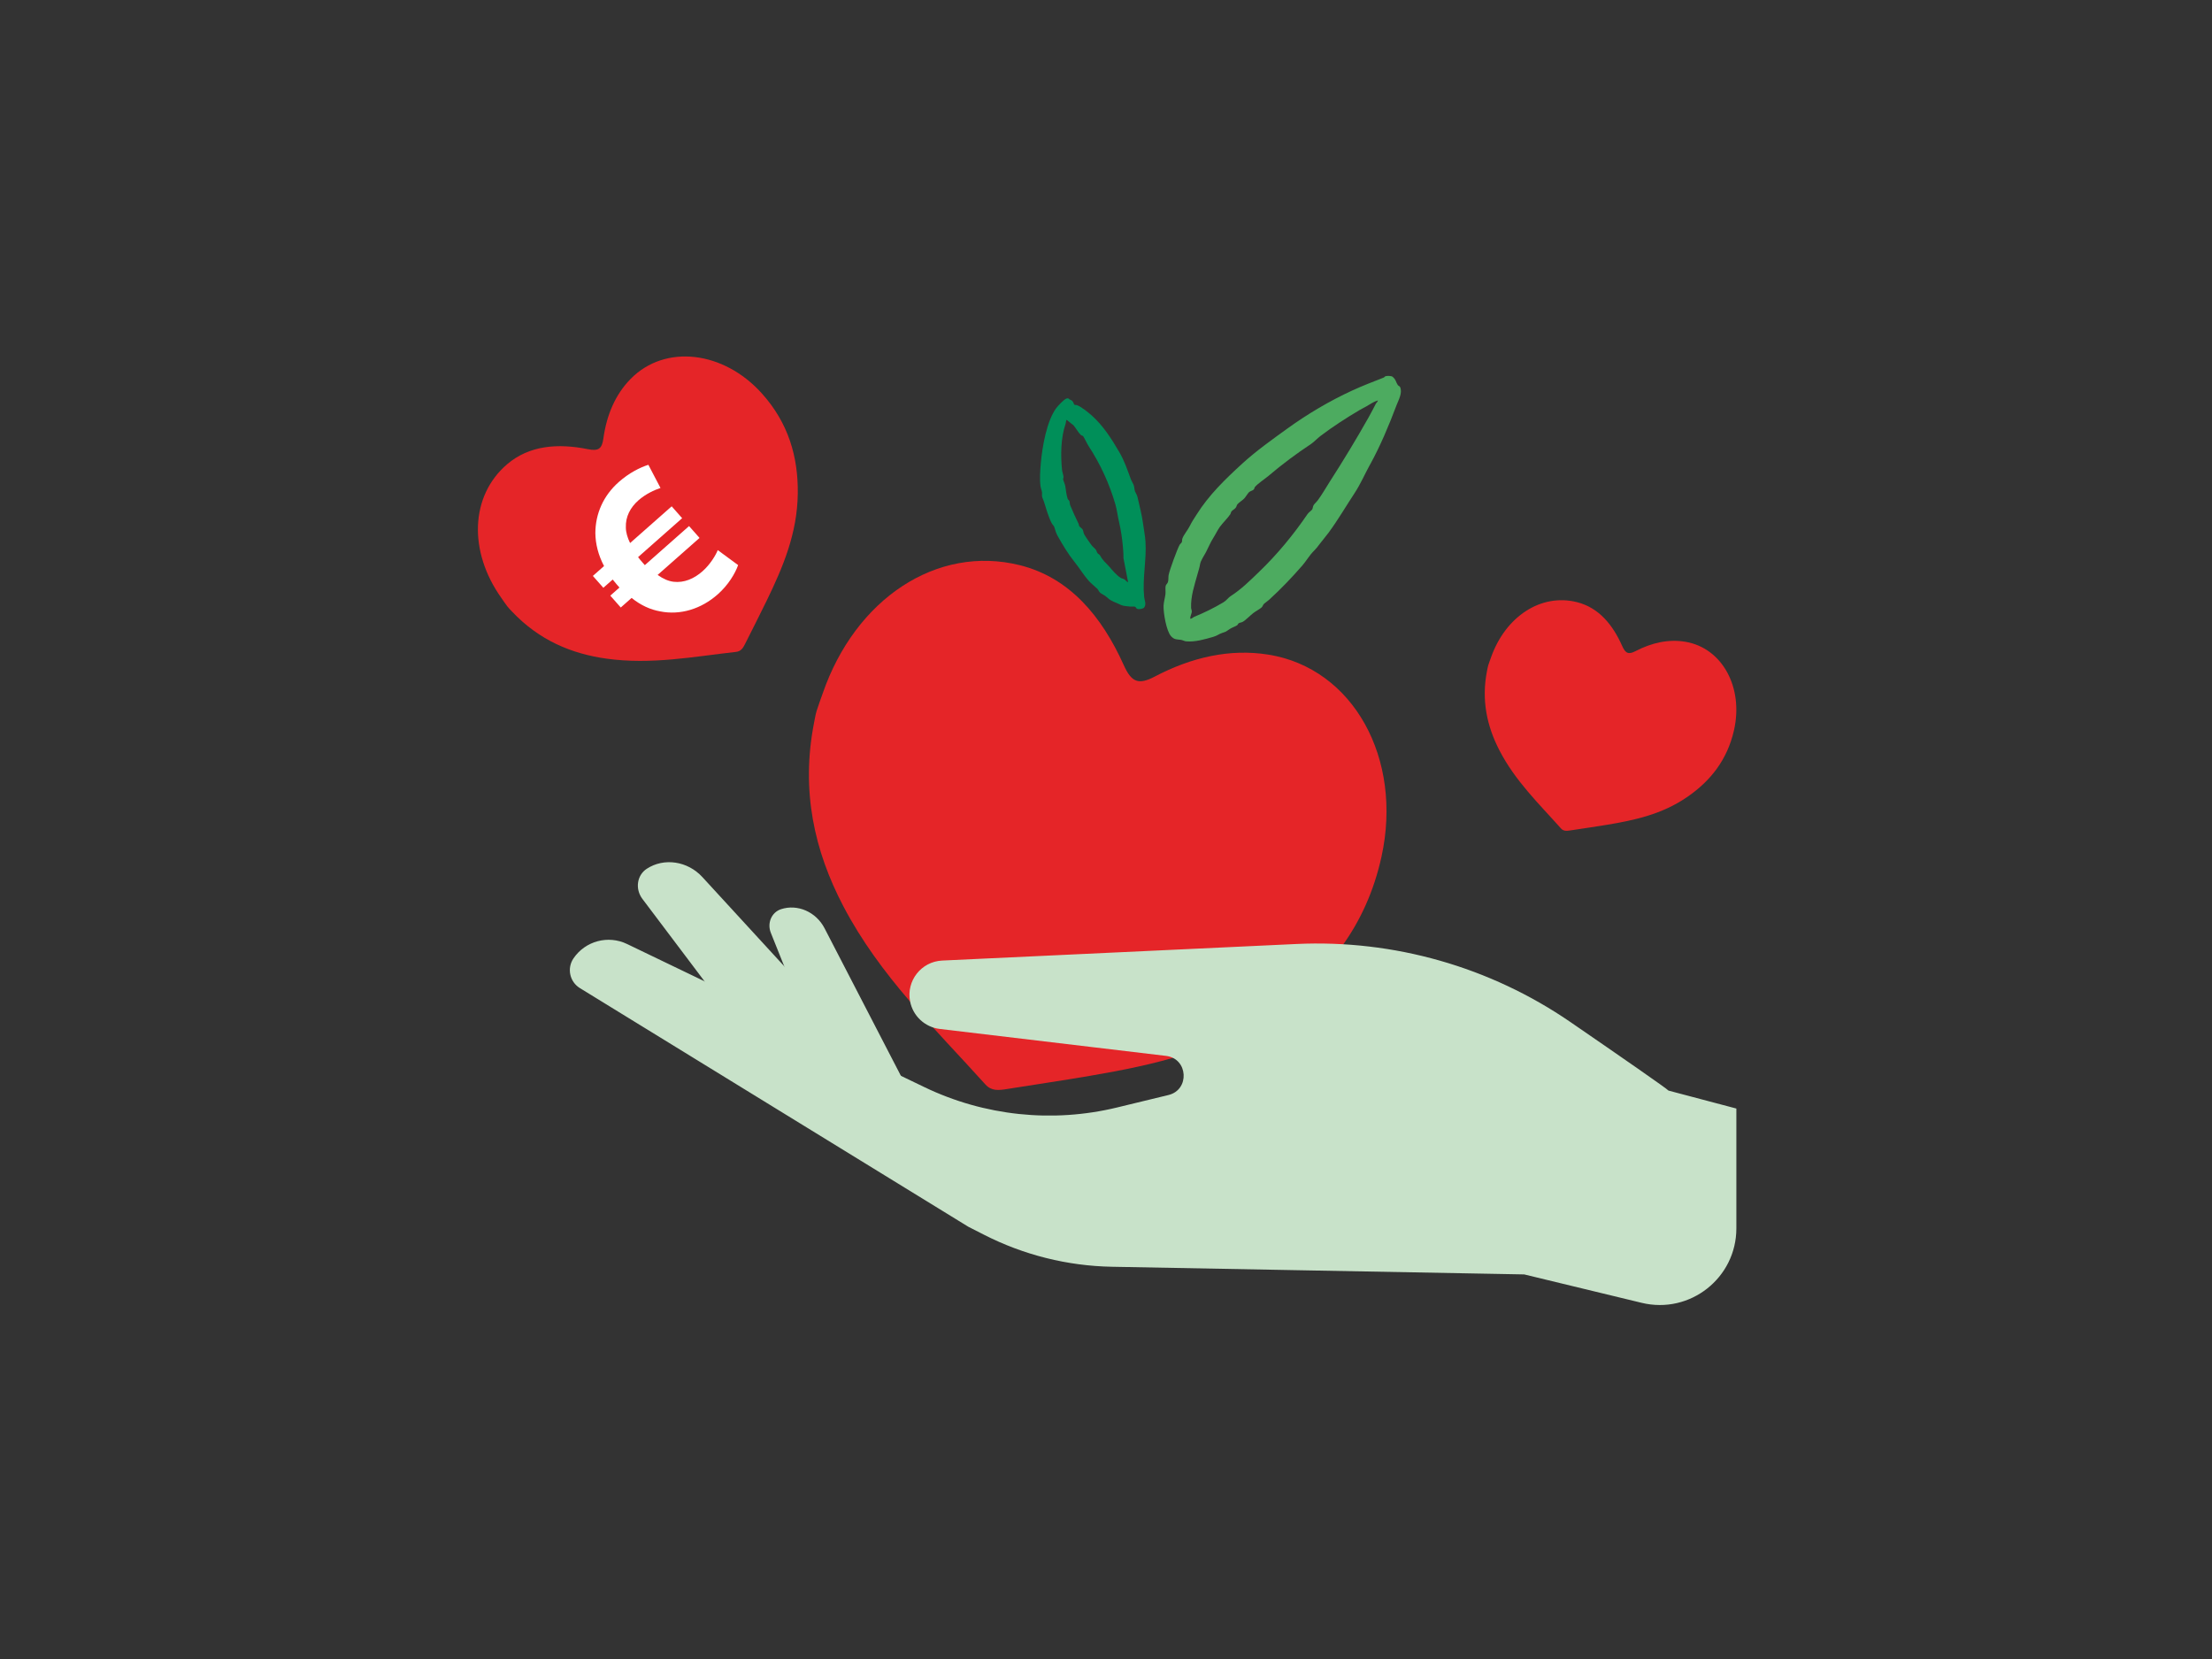
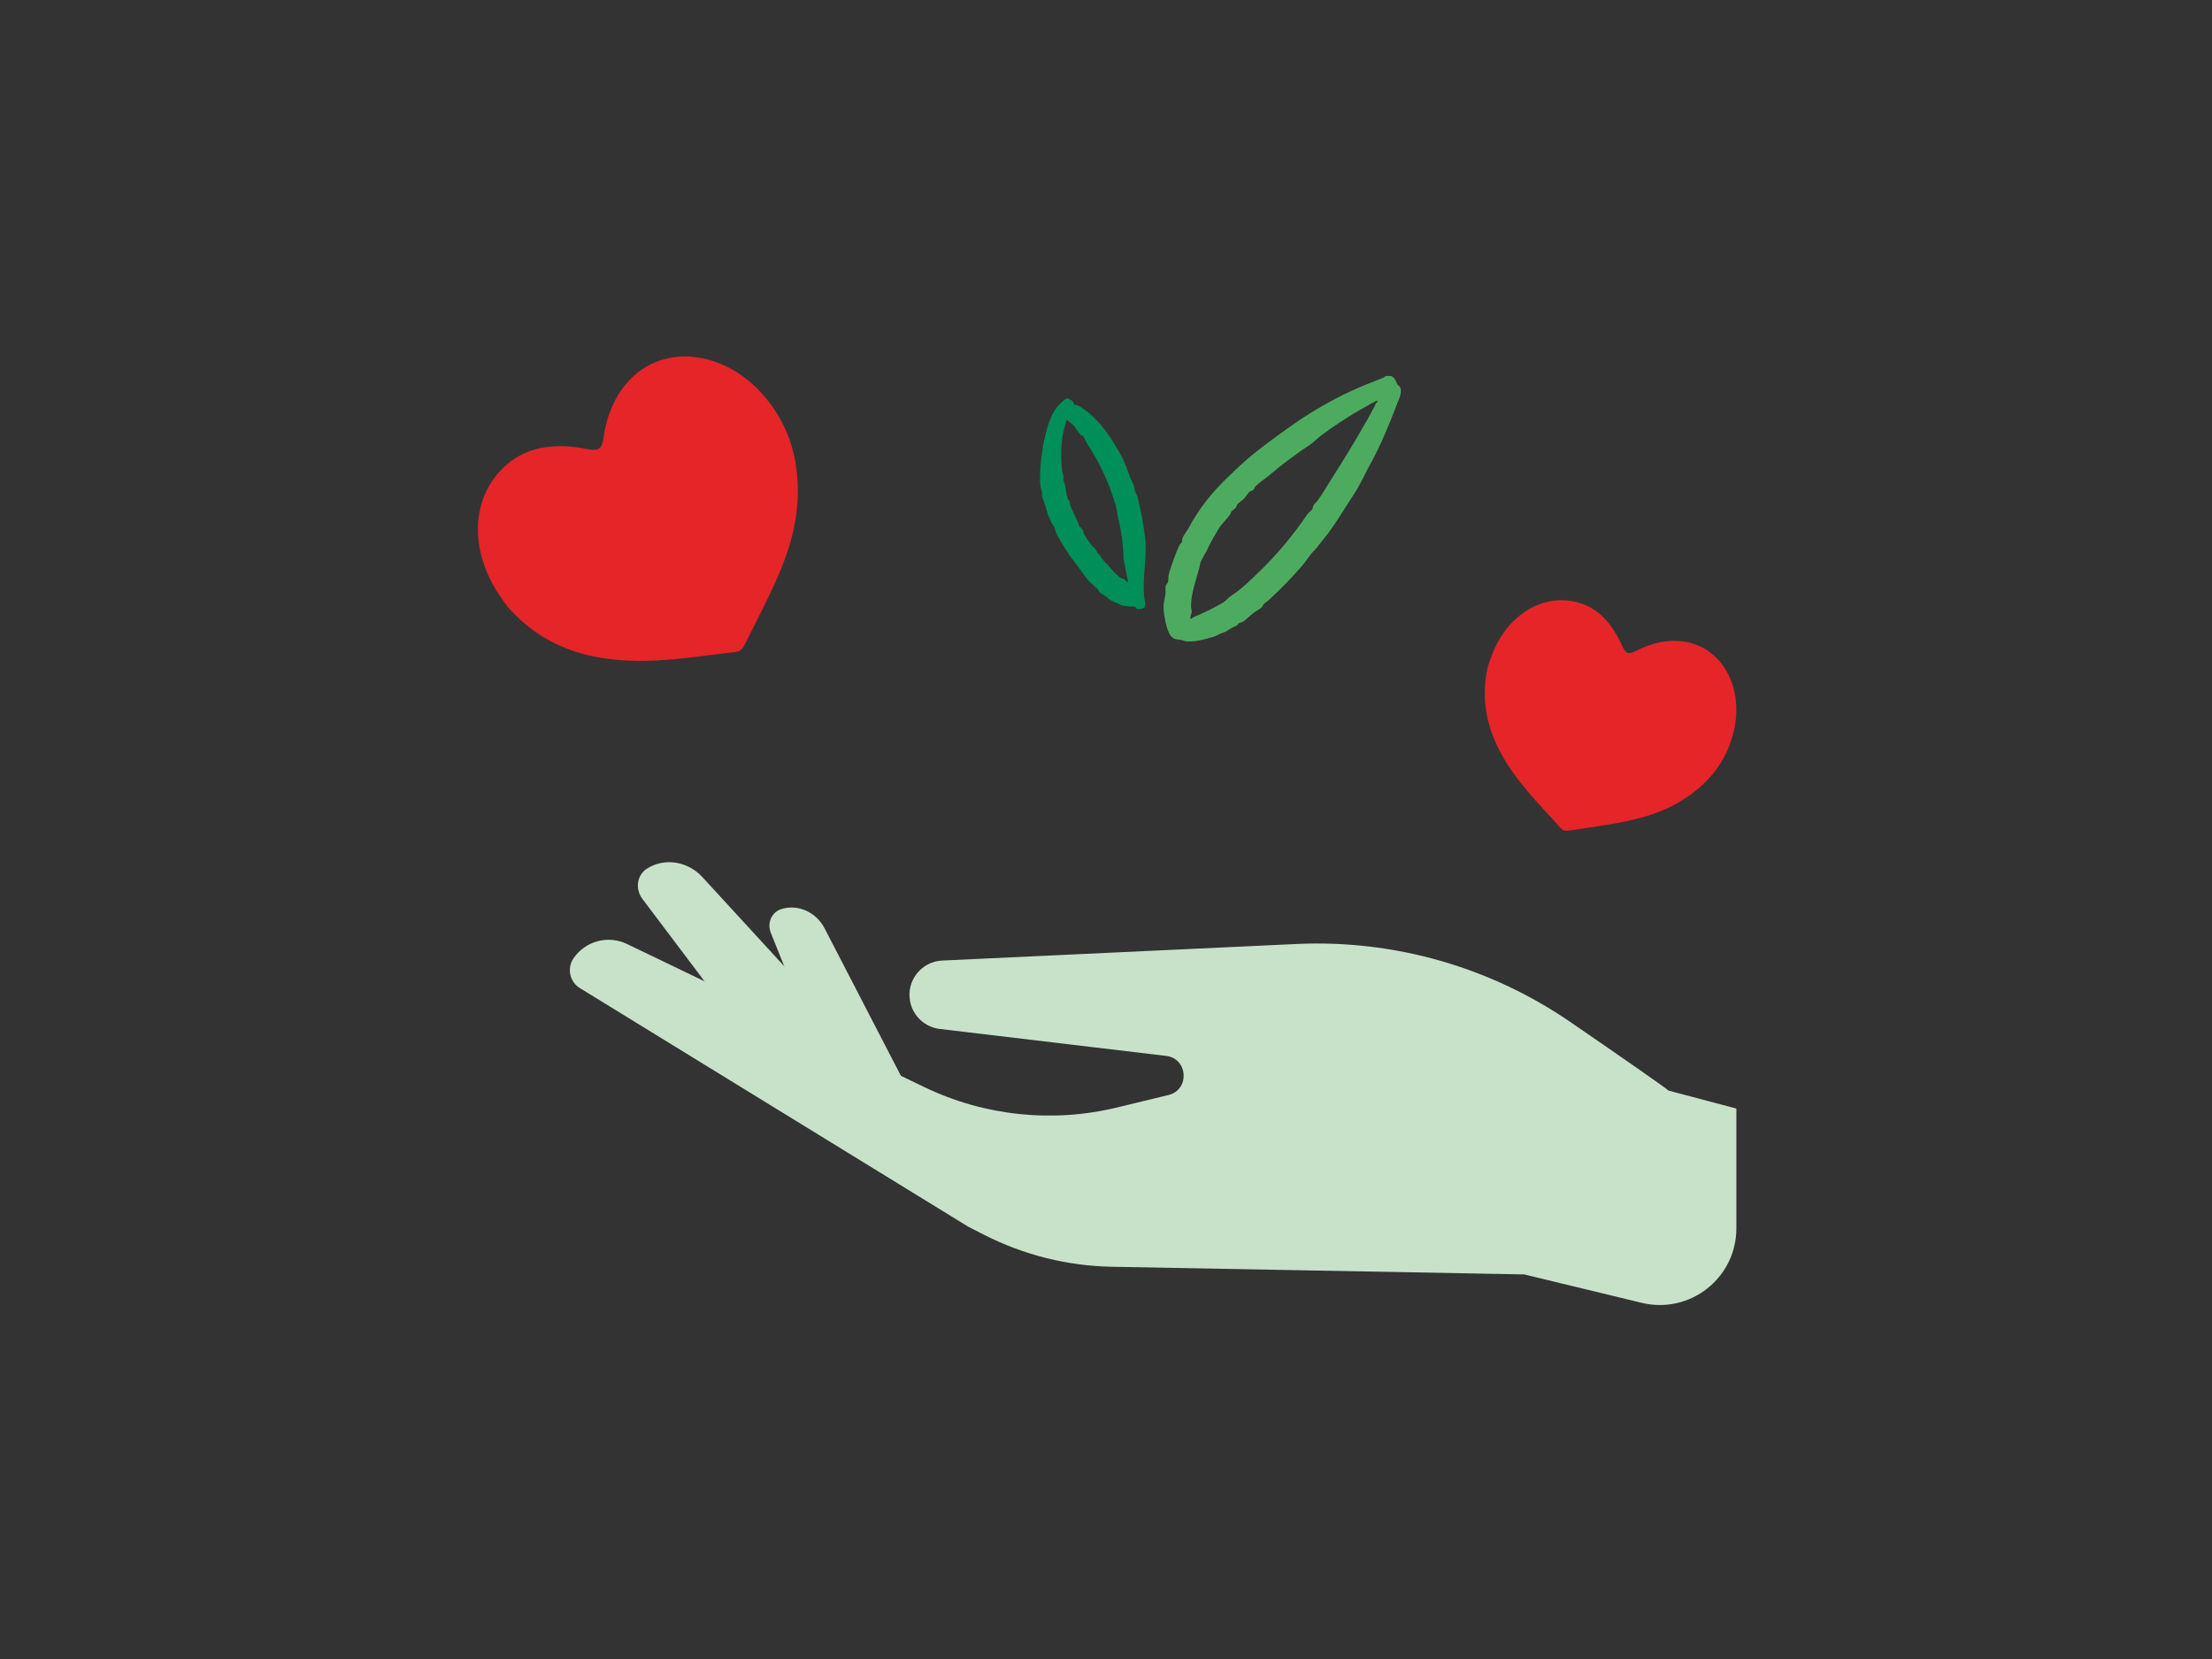
<svg xmlns="http://www.w3.org/2000/svg" id="Livello_1" data-name="Livello 1" viewBox="0 0 800 600">
  <rect x="0" y="0" width="800" height="600" fill="#333333" stroke="none" />
  <defs>
    <style>
      .cls-1 {
        fill: #c8e2c9;
      }

      .cls-2 {
        fill: #fff;
      }

      .cls-3 {
        fill: #4dab60;
      }

      .cls-4 {
        fill: #e52528;
      }

      .cls-5 {
        fill: #008f59;
      }
    </style>
  </defs>
-   <path class="cls-4" d="M297.54,250.78c11.81-34.22,41.28-53.81,71.25-46.38,17.99,4.46,29.69,18.47,37.64,36.17,2.8,6.24,5.36,7.18,11.17,4.14,13.34-7.01,27.18-10.19,41.15-7.95,30.64,4.91,48.72,37.56,40.87,73.15-5.46,24.76-19.42,42.35-38.5,55.65-20.93,14.58-43.79,19.56-66.82,23.51-10.07,1.73-20.15,3.19-30.23,4.81-2.83.45-5.49.77-7.68-1.66-18.28-20.33-38.1-39.1-51.41-64.52-10.42-19.9-15.4-41.66-10.56-66.34.28-1.44.51-2.9.94-4.3.65-2.11,1.45-4.18,2.18-6.27Z" />
  <path class="cls-4" d="M181.3,216.22c-11.93-16.79-11.25-36.91,2.11-48.32,8.02-6.85,18.37-7.63,29.19-5.45,3.81.77,5.1-.11,5.61-3.8,1.17-8.49,4.27-15.95,9.93-21.68,12.41-12.56,33.5-10.12,47.37,5.29,9.65,10.72,13.18,23,13.02,36.22-.17,14.51-5.43,26.74-11.22,38.7-2.53,5.23-5.19,10.38-7.78,15.58-.73,1.46-1.46,2.8-3.31,3-15.46,1.73-30.7,4.7-46.87,2.45-12.66-1.76-24.38-6.65-34.2-17.06-.57-.61-1.17-1.2-1.68-1.86-.76-1-1.46-2.05-2.18-3.08Z" />
  <path class="cls-4" d="M539.22,237.83c5.23-14.88,18.12-23.35,31.16-20.04,7.83,1.99,12.89,8.12,16.31,15.85,1.21,2.73,2.32,3.14,4.86,1.83,5.83-3.02,11.87-4.38,17.95-3.37,13.34,2.21,21.14,16.48,17.63,31.97-2.44,10.78-8.56,18.41-16.91,24.16-9.15,6.3-19.13,8.42-29.17,10.09-4.39.73-8.79,1.34-13.18,2.02-1.23.19-2.39.32-3.34-.74-7.92-8.9-16.51-17.13-22.25-28.24-4.49-8.7-6.61-18.19-4.44-28.93.13-.63.23-1.26.42-1.87.29-.92.64-1.82.96-2.72Z" />
  <g id="uaIEOD">
    <g>
      <path class="cls-3" d="M495.49,168.01c-1.87,3.4-3.44,7.07-5.61,10.37-3.06,4.64-6,9.68-9.33,14.21-1.04,1.41-2.25,2.78-3.27,4.15-.84,1.13-1.24,1.65-2.21,2.62-1.54,1.54-2.64,3.53-4.07,5.17-3.83,4.39-7.78,8.53-12.04,12.41-.57.52-1.29.95-1.78,1.4-.41.37-.51,1-.91,1.35-.72.64-2.17,1.38-3.01,2.04-.97.75-2.94,2.72-3.83,3.17-.48.25-1.07.28-1.45.52-.22.14-.31.56-.59.74-.67.44-1.8.78-2.62,1.32-1.52,1.01-1.02.85-2.83,1.46-1.22.41-1.69.97-3.19,1.4-3.18.9-6.35,1.87-9.71,1.62-.67-.05-1.31-.46-1.96-.55-1.43-.2-2.34,0-3.54-1.3-1.71-1.85-2.82-8.5-2.72-11.05.06-1.36.52-2.88.68-4.15.11-.86-.11-2.24.08-3.02.13-.51.59-.78.79-1.29.31-.8.12-1.83.28-2.64.34-1.8,3.09-9.32,3.98-10.92.2-.36.6-.58.77-.94.2-.42.07-.85.19-1.23.46-1.43,2.01-3.17,2.75-4.71s1.49-2.56,2.38-3.99c4.48-7.15,10.43-12.9,16.67-18.6,4.96-4.52,10.63-8.55,16.12-12.52,7.28-5.26,15.23-9.99,23.53-13.81,3.8-1.75,7.45-3.14,11.36-4.67.28-.11.43-.42.71-.51.53-.17,2.08-.17,2.54.21,1.27,1.05,1.18,1.98,1.9,3.01.2.28.65.35.81.7.94,2.11-.55,4.64-1.28,6.56-2.73,7.25-5.85,14.71-9.57,21.47ZM498.34,144.82c-1.5.42-2.8,1.37-4.14,2.13-.78.45-1.6.83-2.41,1.31-4.75,2.8-9.8,6.05-14.25,9.44-1.04.79-2.47,2.26-3.3,2.81-5.37,3.56-10.45,7.33-15.34,11.49-1.51,1.28-3.88,2.77-5.08,4.17-.17.2-.11.6-.4.88-.41.4-1.21.54-1.65.91-.4.34-1.34,1.88-1.82,2.37-.65.66-1.91,1.41-2.43,2.07-.26.33-.3.83-.62,1.25-.41.52-1.17.85-1.5,1.29-.22.28-.25.72-.47,1.07-.86,1.32-2.75,3.14-3.76,4.55-.88,1.24-1.62,2.83-2.43,4.09-.96,1.51-1.76,3.47-2.6,5.07-.57,1.09-1.88,3.01-2.08,4.16-.24,1.44-.56,2.31-.95,3.73-1.11,4.01-2.51,8.03-2.33,12.28.01.36.24.74.25,1.21.02.82-.68,1.8-.53,2.7.59-.03.96-.53,1.43-.73,3.63-1.49,7.18-3.23,10.56-5.25,1.06-.63,1.73-1.66,2.53-2.18,3.98-2.58,6.84-5.46,10.27-8.75,6.61-6.35,12.49-13.47,17.62-21,.39-.58,1.41-1.25,1.69-1.68.14-.21.25-1.19.53-1.6.4-.56,1-1.05,1.55-1.79,1.45-1.96,2.81-4.37,4.15-6.46,4.97-7.74,9.64-15.42,14.18-23.48.9-1.59,1.73-3.23,2.56-4.82.22-.42.7-.71.77-1.23Z" />
      <path class="cls-5" d="M386.45,144.12c.11.05.21.24.34.31.48.25.9.35,1.25.87.23.35.3.88.55,1.07.21.16.67.06.95.17,1.56.6,3.89,2.48,5.22,3.65,4.21,3.71,7.27,8.56,10.05,13.32,1.93,3.31,2.83,6.21,4.18,9.8.31.81.9,1.63,1.14,2.5.17.6.11,1.28.39,1.96.33.78.67,1.1.9,2.11.66,2.95,1.6,6.48,1.97,9.41.28,2.24.74,4.33.89,6.63.43,6.56-1.16,13.2-.49,19.94.13,1.3.89,2.61.03,3.82-.39.54-1.9.76-2.51.53-.45-.16-.5-.69-.82-.79-.36-.12-1.47-.01-1.93-.06-.73-.08-2.37-.21-2.96-.49-1.02-.5-1.86-.81-2.87-1.27-1.45-.65-1.69-.99-2.83-1.94-.55-.46-1.55-.86-2.03-1.31s-.62-1.03-1.04-1.44c-.96-.93-2.14-1.8-3.11-2.89-1.93-2.18-3.33-4.61-5.15-6.85-2.25-2.78-4.14-5.97-5.94-9.13-.71-1.25-.92-2.09-1.32-3.39-.16-.51-.69-.95-.94-1.41-1.22-2.33-2.09-5.51-2.88-8.01-.22-.71-.72-1.39-.64-2.23.14-1.49-.3-1.67-.52-3.06-.39-2.46-.12-5.96.1-8.49.5-5.66,2.07-15.11,5.57-19.84.62-.84,2.79-3.19,3.7-3.47.24-.08.52-.12.76-.02ZM408,210.59l-1.69-8.75c.03-1.62-.1-3.1-.25-4.65-.28-2.81-.67-5.57-1.33-8.36-.51-2.13-.73-4.3-1.34-6.42-2.13-7.4-5.46-14.63-9.64-21.01-.73-1.12-1.36-2.67-2-3.62-.19-.27-.59-.21-.88-.49-.9-.87-1.75-2.44-2.57-3.42l-2.54-2.05c-.3.4-.22,1.03-.36,1.41-1.76,5.04-1.84,11.49-1.3,16.71.08.76.45,1.75.53,2.49.04.35-.17.7-.13.95.1.56.62,1.66.74,2.27.32,1.64.35,3.09.91,4.79.08.25.48.43.6.74.16.41.11,1.1.34,1.65.94,2.26,1.94,4.44,3.04,6.7.1.19.03.44.12.62.24.48,1.03.93,1.24,1.25.33.5.32,1.25.6,1.8.44.85,2.02,3.06,2.64,3.92.4.55,1.36,1.31,1.66,1.77.22.34.25.76.52,1.13.24.34.73.48.98.93,1.11,2.02,1.95,2.42,3.37,4.07,1.19,1.38,2.41,2.88,3.97,3.93.32.21,1.12.38,1.45.6.4.26.79.9,1.32,1.04Z" />
    </g>
  </g>
  <g>
    <path class="cls-1" d="M337.82,408.49l-83.79-91.28c-5.34-5.82-13.89-7.09-20.13-3h0c-3.56,2.34-4.27,7.3-1.56,10.9l60.36,80.05s62.04,21.77,45.12,3.34Z" />
    <path class="cls-1" d="M346.31,428.69l-6.56-12.68-41.54-80.29c-3.06-5.92-9.75-8.86-15.74-6.9h0c-3.42,1.12-5.1,5.01-3.69,8.54l31.19,77.89s46.05,32.22,36.34,13.45Z" />
    <path class="cls-1" d="M603.44,394.43c-.58-.72-17.33-12.32-35.4-24.74-29.1-20-63.94-29.93-99.21-28.28l-128.08,5.99c-7.57.35-13.06,7.35-11.6,14.78h0c1.03,5.29,5.36,9.31,10.72,9.95l81.87,9.75c7.97.95,8.64,12.26.85,14.15l-18.57,4.5c-23.4,5.68-48.05,3.07-69.75-7.38l-107.49-51.74c-6.85-3.3-15.08-1.1-19.36,5.18h0c-2.45,3.58-1.4,8.48,2.29,10.76l140.48,86.31,5.75,2.93c14.32,7.3,30.12,11.25,46.19,11.55l149.12,2.77,42.5,10.28c17.44,4.22,34.23-8.99,34.23-26.94v-43.33l-24.53-6.49Z" />
  </g>
-   <path class="cls-2" d="M266.95,204.37c-1.04,2.96-3.53,7.2-7.4,10.61-5.92,5.23-13.49,7.61-20.81,6.13-3.44-.61-6.94-2.14-10.31-4.86l-3.92,3.46-3.79-4.29,3.32-2.93-.91-1.03c-.53-.6-1.01-1.26-1.54-1.86l-3.38,2.98-3.79-4.29,4.04-3.57c-2.09-3.96-3.1-8.01-3.14-11.95.03-6.9,2.83-13.47,8.51-18.48,3.69-3.25,7.63-5.23,10.66-6.19l4.39,8.38c-2.16.72-5.33,2.13-7.98,4.47-2.9,2.56-4.7,5.87-4.55,9.82,0,1.71.57,3.69,1.53,5.63l15.04-13.28,3.79,4.29-15.94,14.08c.47.66,1.06,1.32,1.59,1.93l.85.97,16-14.13,3.79,4.29-15.16,13.38c2.02,1.44,3.91,2.24,5.73,2.47,3.85.47,7.49-1.13,10.51-3.8,2.78-2.45,4.82-5.87,5.5-7.65l7.37,5.42Z" />
</svg>